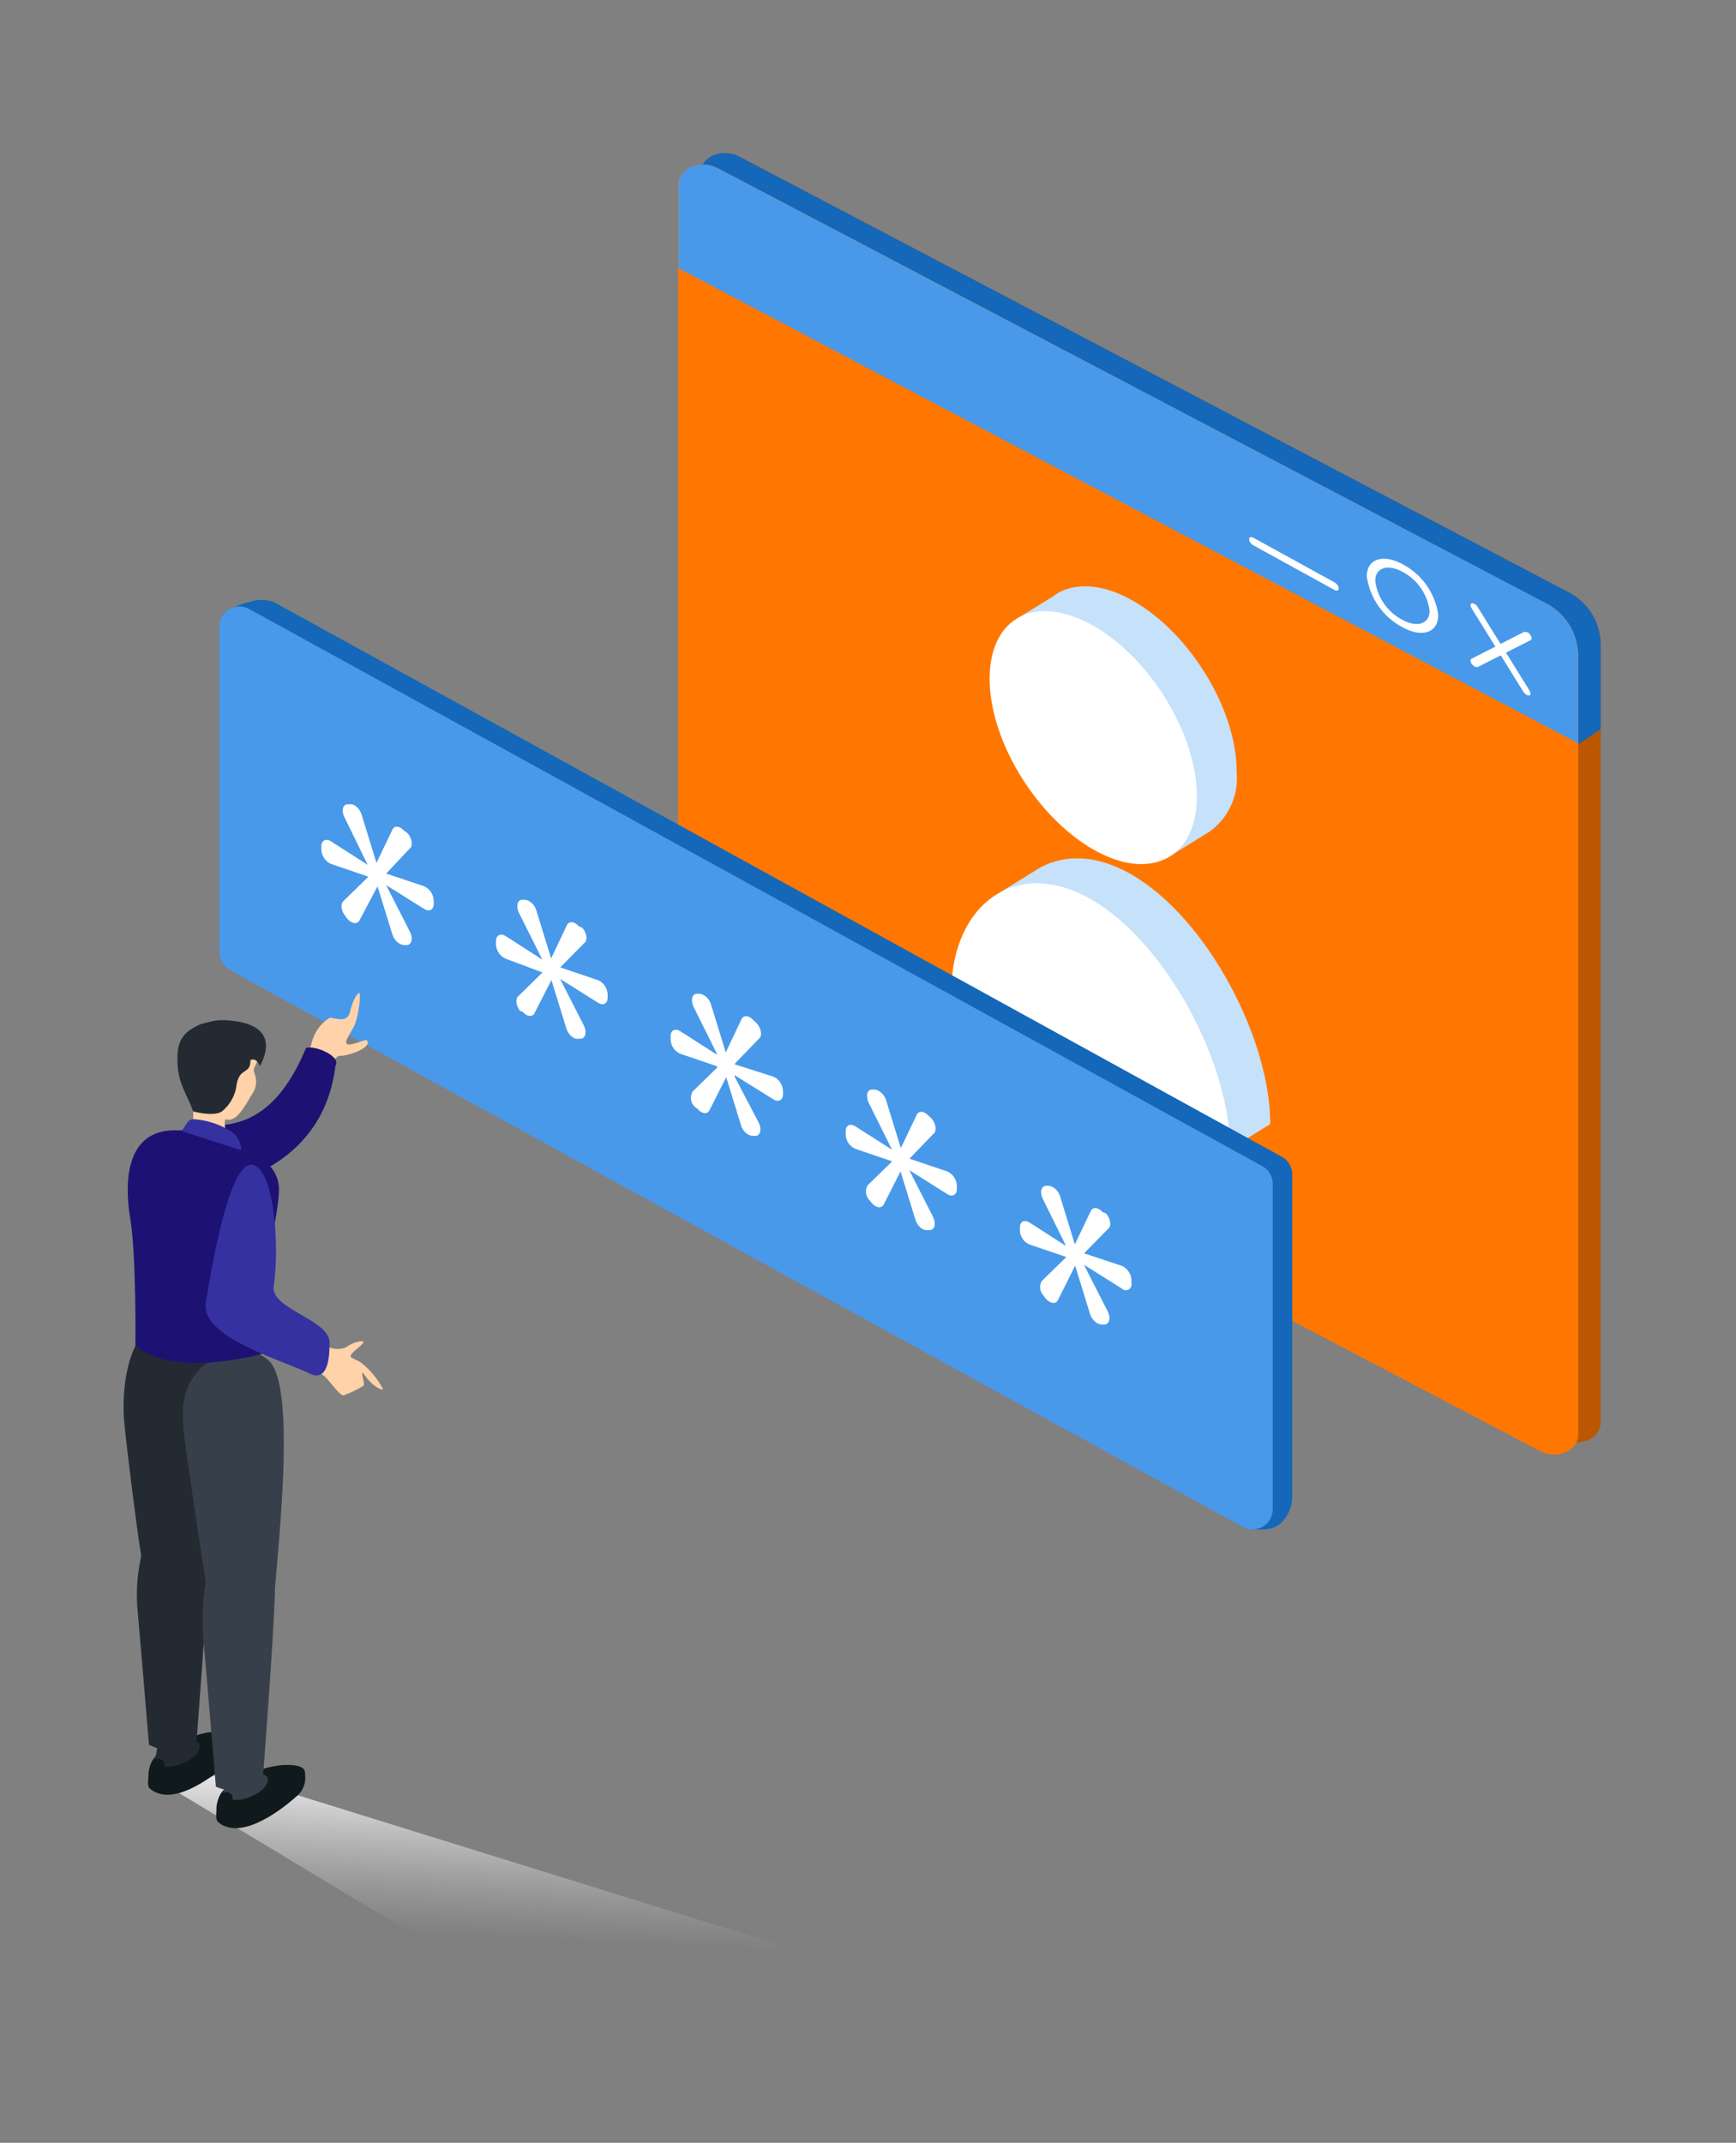
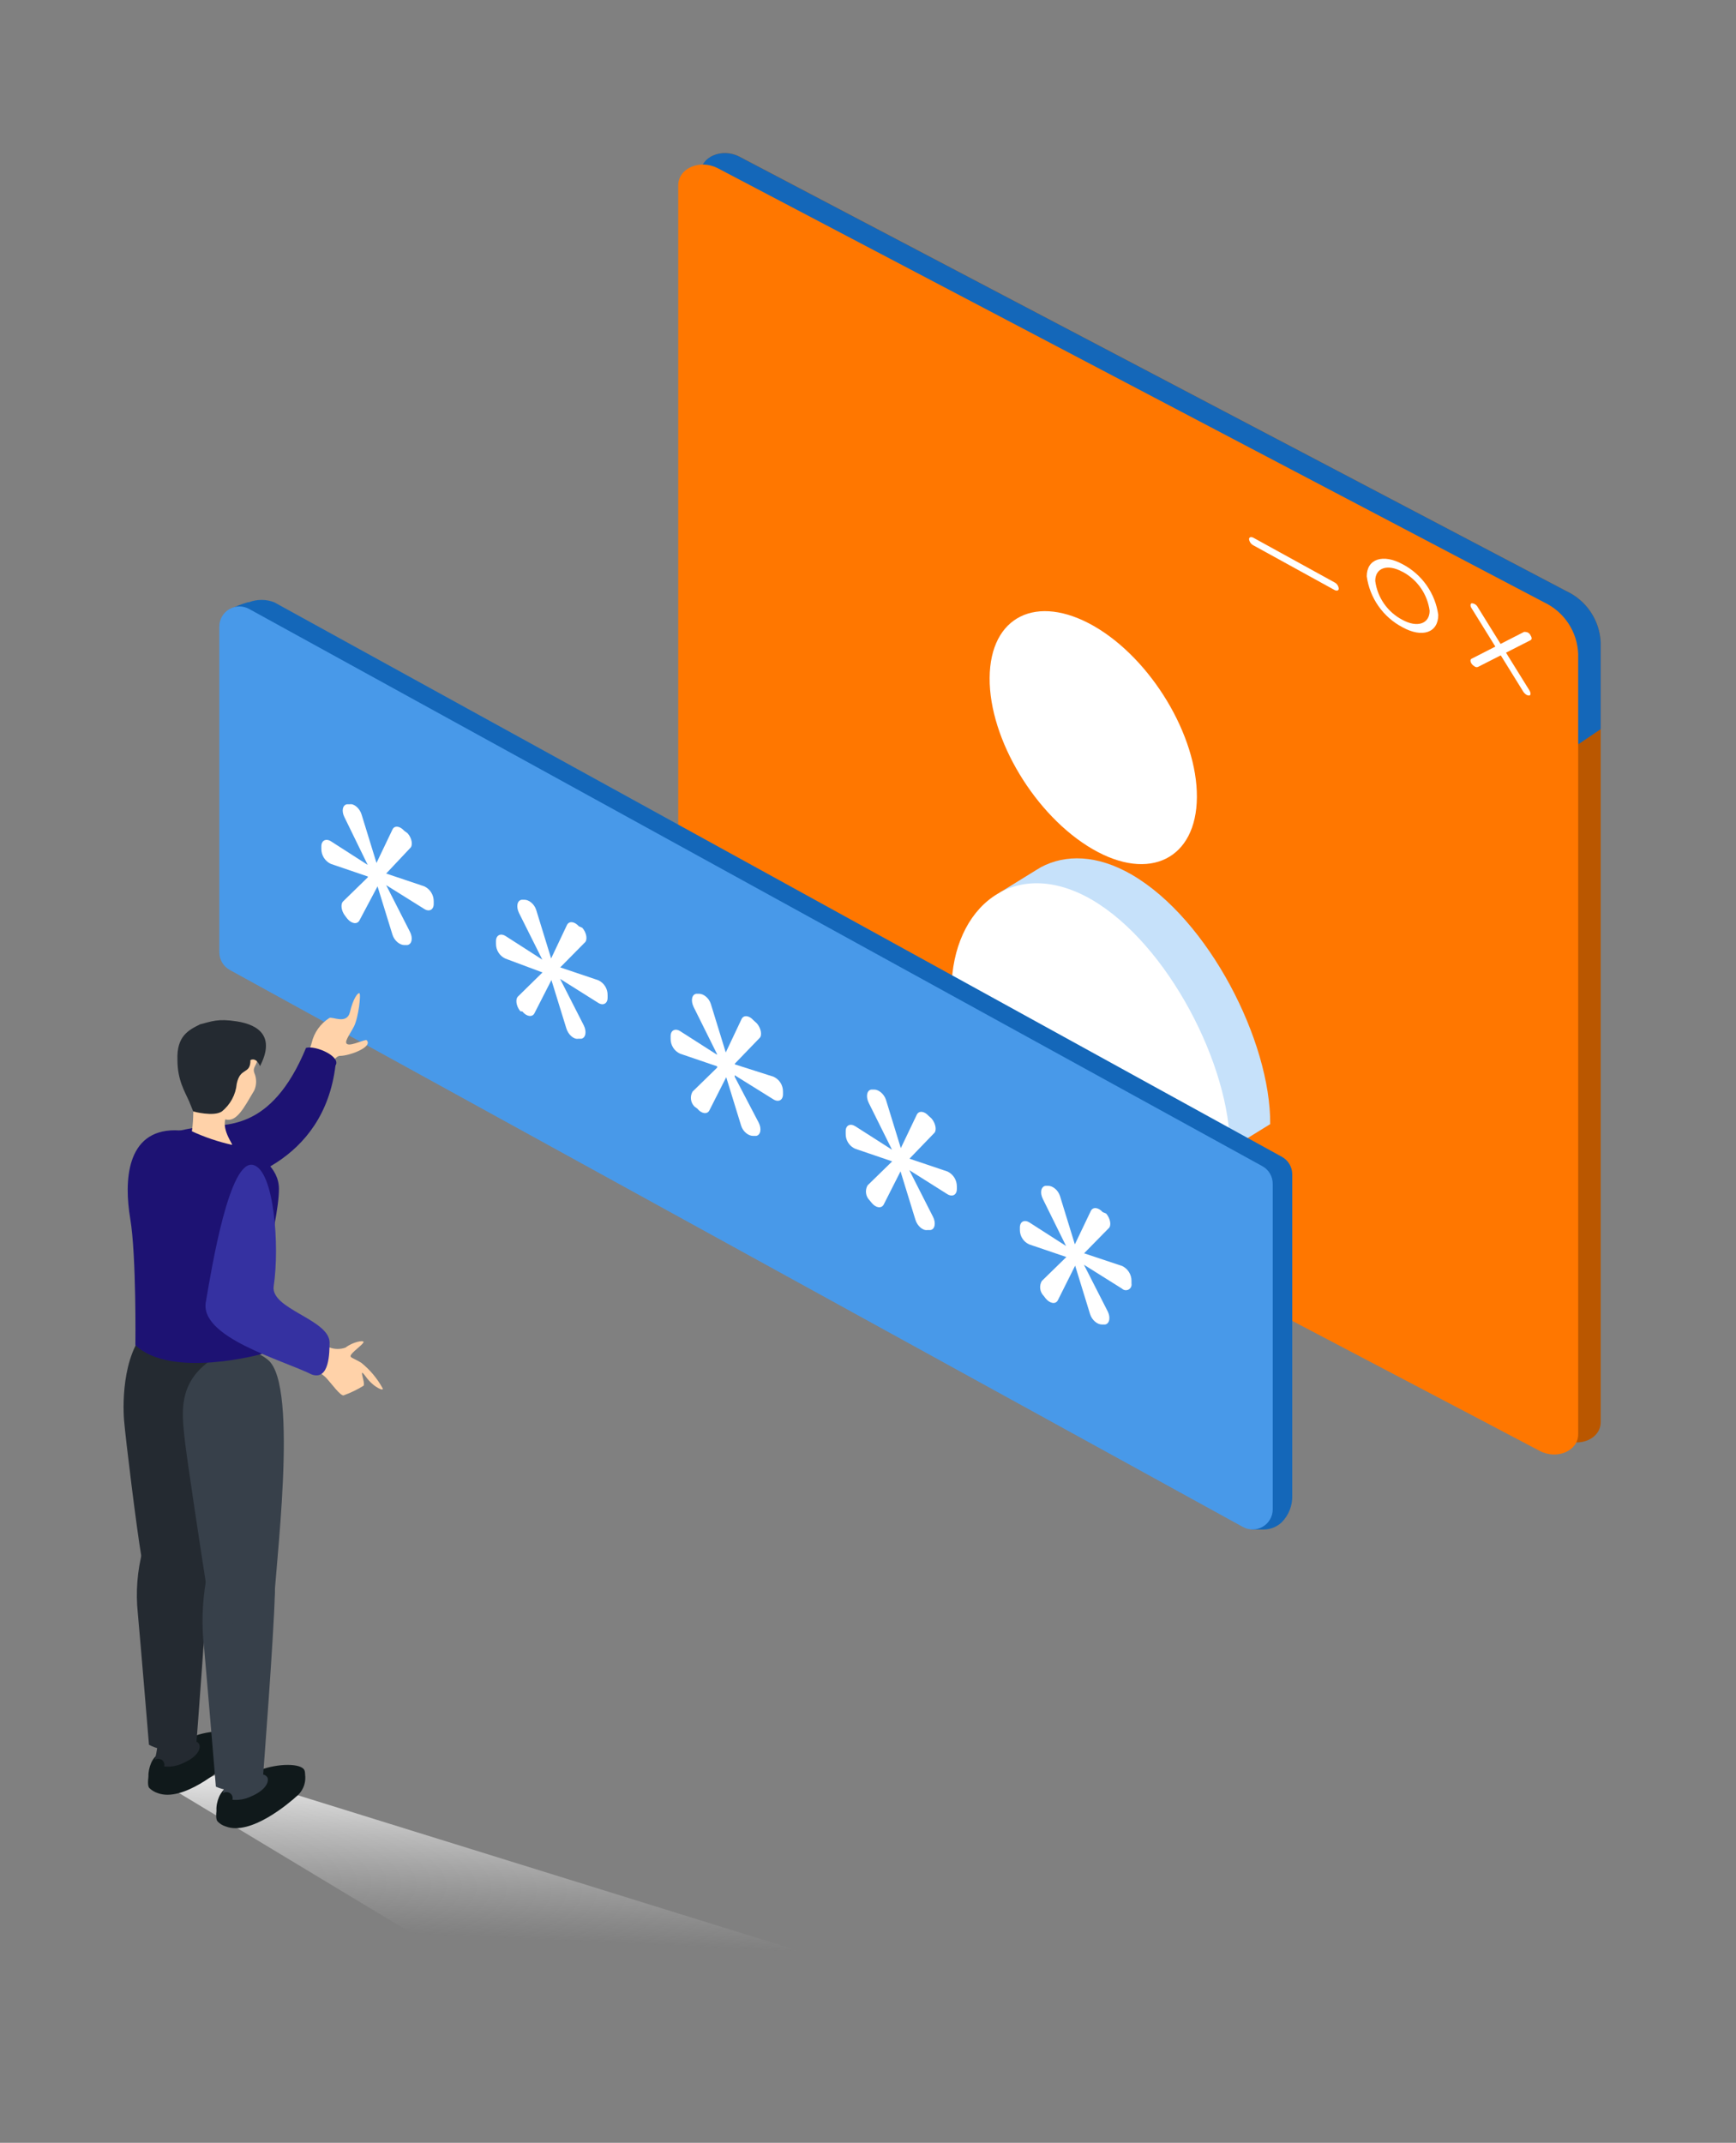
<svg xmlns="http://www.w3.org/2000/svg" width="295" height="364" fill="none">
  <rect width="100%" height="100%" fill="#808080" stroke="none" />
  <path d="M37.857 300.999L157.006 337.999H85.886L30.006 304.332L37.857 300.999Z" fill="url(#paint0_linear_1022_82)" />
  <path d="M272.005 109.084V241.595C272.005 244.404 268.41 245.973 265.473 244.404L254.054 238.406L124.923 170.632C123.249 169.855 121.82 168.636 120.789 167.106C119.758 165.576 119.165 163.794 119.074 161.952V29.441C119.074 26.632 122.695 25.063 125.657 26.607L266.156 100.404C267.83 101.181 269.259 102.4 270.29 103.93C271.321 105.46 271.914 107.242 272.005 109.084Z" fill="#BA5700" />
  <path d="M272.005 109.084V123.864L268.258 126.395L123.86 42.424L119.049 38.653V29.441C119.049 26.632 122.67 25.063 125.632 26.607L266.156 100.404C267.83 101.181 269.259 102.4 270.29 103.93C271.321 105.46 271.914 107.242 272.005 109.084Z" fill="#1467B9" />
  <path d="M268.183 111.084V243.645C268.183 246.455 264.588 248.024 261.625 246.455L250.231 240.457L121.101 172.683C120.311 172.283 119.571 171.79 118.898 171.215C117.794 170.357 116.894 169.266 116.264 168.018C115.633 166.771 115.288 165.399 115.252 164.002V31.416C115.328 28.53 118.923 27.063 121.886 28.53L262.41 102.328C264.081 103.121 265.502 104.357 266.519 105.9C267.537 107.444 268.112 109.237 268.183 111.084Z" fill="#FF7700" />
-   <path d="M268.181 111.084V126.269L115.301 45.562V31.416C115.326 28.53 118.922 27.063 121.859 28.53L262.408 102.328C264.079 103.121 265.5 104.357 266.518 105.9C267.535 107.444 268.111 109.237 268.181 111.084Z" fill="#4899E9" />
-   <path d="M205.567 141.25L199.186 145.198L197.085 141.984C195.46 141.51 193.897 140.847 192.426 140.01C182.678 134.392 174.854 121.383 174.93 110.931C174.943 110.084 175.011 109.239 175.133 108.401L172.93 105.009L178.829 101.39C179.326 101.009 179.861 100.678 180.424 100.403C183.615 98.961 188.02 99.416 192.654 102.124C202.402 107.743 210.226 120.751 210.15 131.203C210.323 133.131 209.992 135.071 209.188 136.833C208.385 138.594 207.137 140.116 205.567 141.25Z" fill="#C6E1FA" />
  <path d="M168.524 163.774C168.509 160.361 169.262 156.988 170.726 153.904L169.916 151.601L176.145 147.754L176.904 147.299C181.057 145.097 186.425 145.173 192.299 148.564C205.389 156.156 215.947 176.909 215.846 190.954L209.01 195.181L193.818 181.059L196.831 179.996L168.524 163.774Z" fill="#C6E1FA" />
  <path d="M185.892 106.351C195.615 111.944 203.464 124.978 203.388 135.43C203.312 145.882 195.337 149.855 185.664 144.237C175.992 138.618 168.093 125.636 168.169 115.158C168.244 104.681 176.144 100.783 185.892 106.351Z" fill="white" />
  <path d="M185.463 152.79C198.528 160.383 209.111 181.16 209.01 195.181L161.688 168.025C161.839 154.005 172.398 145.299 185.463 152.79Z" fill="white" />
  <path d="M226.784 100.226L212.984 92.634C212.788 92.532 212.619 92.384 212.492 92.204C212.364 92.023 212.281 91.815 212.25 91.597C212.25 91.242 212.579 91.141 212.984 91.343L226.784 98.936C226.979 99.036 227.146 99.183 227.27 99.365C227.394 99.546 227.47 99.755 227.492 99.973C227.492 100.328 227.189 100.429 226.784 100.226Z" fill="white" />
  <path d="M259.42 118.043C259.199 117.907 259.009 117.726 258.863 117.512L250.077 103.339C249.799 102.935 249.849 102.555 250.077 102.479C250.294 102.484 250.505 102.548 250.688 102.664C250.871 102.78 251.018 102.943 251.115 103.137L259.901 117.284C260.154 117.714 260.129 118.094 259.901 118.144C259.734 118.16 259.567 118.124 259.42 118.043Z" fill="white" />
  <path d="M250.584 113.209C250.41 113.112 250.255 112.984 250.128 112.83C249.824 112.425 249.774 111.995 250.128 111.868L258.99 107.338C259.268 107.338 259.724 107.338 260.028 107.819C260.332 108.3 260.383 108.629 260.028 108.78L251.166 113.285C251.071 113.325 250.967 113.339 250.865 113.326C250.762 113.313 250.665 113.272 250.584 113.209Z" fill="white" />
  <path d="M238.329 106.553C236.7 105.697 235.3 104.466 234.243 102.961C233.186 101.455 232.503 99.72 232.252 97.898C232.252 94.937 235.012 94.026 238.354 95.848C239.974 96.699 241.368 97.923 242.42 99.42C243.472 100.916 244.153 102.641 244.405 104.453C244.405 107.49 241.671 108.401 238.329 106.553ZM238.329 97.139C235.797 95.747 233.695 96.43 233.695 98.683C233.876 100.073 234.39 101.398 235.192 102.548C235.994 103.698 237.061 104.638 238.303 105.288C240.835 106.68 242.937 105.971 242.937 103.744C242.752 102.359 242.24 101.037 241.443 99.888C240.646 98.74 239.587 97.797 238.354 97.139H238.329Z" fill="white" />
  <path d="M217.769 196.472L46.583 102.302C45.206 101.772 43.681 101.772 42.303 102.302H42.126C41.077 102.597 40.059 102.995 39.088 103.492L38.379 107.364L41.519 159.776C41.52 160.386 41.685 160.986 41.997 161.511C42.309 162.036 42.755 162.468 43.291 162.762L210.401 258.627L212.756 259.817H214.832C215.934 259.786 216.988 259.354 217.794 258.602C218.391 258.002 218.858 257.285 219.167 256.498C219.477 255.71 219.621 254.867 219.592 254.021V199.433C219.584 198.821 219.41 198.222 219.089 197.701C218.768 197.18 218.312 196.755 217.769 196.472Z" fill="#1467B9" />
  <path d="M214.504 198.092L42.33 103.441C41.808 103.155 41.22 103.009 40.625 103.02C40.03 103.03 39.448 103.195 38.936 103.499C38.424 103.804 38.001 104.236 37.708 104.754C37.415 105.272 37.263 105.858 37.266 106.453V161.75C37.265 162.364 37.429 162.968 37.741 163.497C38.053 164.027 38.501 164.463 39.038 164.762L211.212 259.387C211.732 259.672 212.317 259.818 212.91 259.809C213.503 259.8 214.084 259.636 214.595 259.335C215.106 259.034 215.529 258.605 215.824 258.09C216.119 257.576 216.275 256.994 216.276 256.401V201.129C216.284 200.509 216.123 199.9 215.811 199.365C215.499 198.83 215.047 198.39 214.504 198.092Z" fill="#4899E9" />
  <path d="M69.269 141.554C70.029 142.414 70.206 143.655 69.675 144.085L65.624 148.387L72.105 150.564C72.585 150.79 72.989 151.148 73.272 151.597C73.554 152.045 73.703 152.564 73.701 153.094V153.55C73.701 154.537 72.941 154.942 72.105 154.41L65.624 150.361L69.649 158.257C70.206 159.32 70.004 160.408 69.219 160.535H68.687C67.953 160.535 67.016 159.826 66.687 158.763L64.155 150.564L61.091 156.334C60.712 157.068 59.749 156.941 59.015 156.055L58.686 155.625C57.977 154.765 57.825 153.55 58.331 153.094L62.509 149.02V148.893L56.205 146.742C55.725 146.516 55.321 146.157 55.038 145.709C54.755 145.261 54.607 144.741 54.609 144.211V143.756C54.609 142.769 55.394 142.364 56.255 142.921L62.484 146.919L58.534 138.821C58.002 137.783 58.205 136.746 58.964 136.619H59.446C60.18 136.492 61.117 137.302 61.446 138.365L63.978 146.59L66.687 140.921C67.016 140.187 67.953 140.289 68.687 141.124L69.269 141.554Z" fill="white" />
  <path d="M98.946 157.599C99.705 158.459 99.882 159.699 99.351 160.129L95.198 164.331L101.655 166.507C102.138 166.728 102.546 167.085 102.83 167.535C103.113 167.984 103.259 168.507 103.25 169.038V169.493C103.25 170.48 102.49 170.885 101.655 170.354L95.173 166.279L99.199 174.175C99.731 175.238 99.528 176.326 98.768 176.453H98.237C97.502 176.579 96.566 175.77 96.237 174.681L93.704 166.482L90.818 172.125C90.464 172.834 89.476 172.707 88.767 171.822L88.413 171.771C87.704 170.91 87.526 169.696 88.058 169.24L92.185 165.191L85.881 162.837C85.397 162.616 84.989 162.259 84.706 161.809C84.423 161.36 84.277 160.838 84.285 160.307V159.851C84.285 158.864 85.07 158.459 85.931 159.016L92.16 163.015L88.185 155.068C87.678 154.005 87.881 152.967 88.641 152.841H89.122C89.856 152.841 90.793 153.524 91.122 154.587L93.654 162.812L96.338 157.143C96.692 156.409 97.629 156.51 98.363 157.346L98.946 157.599Z" fill="white" />
  <path d="M128.621 173.846C129.356 174.707 129.558 175.947 129.027 176.377L124.874 180.679V180.806L131.457 182.906C131.94 183.128 132.349 183.485 132.632 183.934C132.915 184.384 133.061 184.906 133.052 185.437V185.893C133.052 186.88 132.293 187.285 131.432 186.753L124.849 182.653V182.906L128.925 190.701C129.457 191.739 129.254 192.827 128.495 192.954H127.963C127.204 192.954 126.267 192.27 125.938 191.207L123.406 182.982L120.544 188.626C120.19 189.335 119.203 189.208 118.494 188.322L118.012 187.968C117.687 187.641 117.479 187.216 117.419 186.758C117.36 186.301 117.453 185.837 117.683 185.437L121.861 181.363V181.135L115.556 178.984C115.073 178.762 114.665 178.405 114.382 177.956C114.099 177.506 113.952 176.984 113.961 176.453V175.997C113.961 175.01 114.746 174.631 115.582 175.162L121.836 179.161V179.034L117.861 171.037C117.354 169.974 117.557 168.937 118.316 168.81H118.797C119.532 168.81 120.468 169.493 120.798 170.556L123.33 178.781L126.013 173.112C126.368 172.378 127.305 172.48 128.039 173.315L128.621 173.846Z" fill="white" />
  <path d="M158.294 189.993C159.028 190.854 159.231 192.094 158.699 192.524L154.547 196.826L161.003 199.003C161.482 199.229 161.887 199.587 162.17 200.036C162.452 200.484 162.601 201.004 162.598 201.533V201.989C162.598 202.976 161.839 203.381 160.978 202.849L154.521 198.775L158.547 206.696C159.079 207.734 158.876 208.822 158.117 208.949H157.585C156.825 209.075 155.888 208.265 155.559 207.202L153.027 198.977L150.166 204.621C149.786 205.33 148.824 205.203 148.115 204.317L147.761 203.887C147.436 203.56 147.227 203.135 147.168 202.677C147.108 202.22 147.201 201.756 147.432 201.356L151.609 197.282L145.305 195.131C144.82 194.912 144.41 194.555 144.126 194.105C143.842 193.655 143.697 193.132 143.71 192.6V192.144C143.71 191.157 144.469 190.778 145.33 191.309L151.584 195.308L147.609 187.311C147.103 186.248 147.305 185.21 148.065 185.083H148.546C149.28 185.083 150.192 185.767 150.546 186.804L153.078 195.029L155.787 189.36C156.142 188.627 157.079 188.728 157.813 189.563L158.294 189.993Z" fill="white" />
  <path d="M187.969 206.139C188.703 207 188.906 208.24 188.374 208.67L184.221 212.896L190.678 215.048C191.157 215.274 191.562 215.632 191.844 216.081C192.127 216.529 192.276 217.049 192.273 217.578V218.034C192.31 218.235 192.282 218.443 192.193 218.627C192.104 218.811 191.959 218.962 191.778 219.058C191.598 219.154 191.391 219.189 191.189 219.16C190.986 219.131 190.799 219.038 190.653 218.894L184.196 214.845L188.222 222.741C188.754 223.779 188.551 224.867 187.791 224.994H187.234C186.5 224.994 185.563 224.285 185.234 223.222L182.702 214.997L179.765 220.868C179.385 221.602 178.423 221.45 177.689 220.565L177.36 220.134C177.035 219.807 176.826 219.382 176.767 218.925C176.707 218.467 176.8 218.003 177.031 217.604L181.208 213.529L174.878 211.378C174.416 211.167 174.023 210.829 173.745 210.403C173.467 209.978 173.316 209.482 173.309 208.974V208.518C173.309 207.506 174.068 207.126 174.929 207.658L181.158 211.656L177.208 203.659C176.676 202.596 176.904 201.559 177.664 201.432H178.119C178.854 201.432 179.79 202.115 180.12 203.153L182.652 211.378L185.361 205.709C185.715 204.975 186.652 205.076 187.386 205.912L187.969 206.139Z" fill="white" />
  <path d="M60.156 174.353C59.371 175.871 58.333 177.111 59.067 177.389C59.801 177.668 62.08 176.478 62.308 176.706C63.422 177.82 59.447 179.363 57.751 179.363C55.548 179.363 50.737 193.46 50.737 193.46L45.369 191.258C45.369 191.258 52.281 180.199 52.965 177.136C53.377 175.401 54.448 173.894 55.953 172.935C56.434 172.606 58.941 174.125 59.472 171.898C60.004 169.671 60.764 168.633 61.067 168.709C61.371 168.785 60.941 172.783 60.156 174.353Z" fill="#FFD2A9" />
  <path d="M23.669 197.863C23.821 202.013 27.999 202.469 33.797 201.836C40.1 201.46 55.008 197.499 57.008 180.999C58.008 179.499 53.679 177.543 52.008 177.999C46.008 192.499 37.968 190.917 34.101 191.409C27.189 192.396 23.543 194.193 23.669 197.863Z" fill="#1D1273" />
  <path d="M26.355 298.436C25.646 299.145 24.734 303.017 25.367 303.725C25.769 304.116 26.253 304.41 26.785 304.586C31.064 306.206 37.647 300.511 38.761 299.524C39.876 298.537 40.762 296.741 40.205 295.551C39.648 294.362 27.292 297.525 26.355 298.436Z" fill="#10191B" />
  <path d="M32.708 295.019C30.425 296.018 28.245 297.238 26.201 298.664C25.442 299.398 24.859 301.878 25.492 302.586C26.049 303.025 26.685 303.351 27.366 303.548C29.442 304.257 35.19 301.574 38.051 299.069C39.038 298.208 40.709 296.158 40.178 294.969C39.646 293.779 35.595 293.855 32.708 295.019Z" fill="#10191B" />
  <path d="M26.733 296.791C26.631 297.516 26.488 298.234 26.303 298.942C26.484 298.838 26.689 298.783 26.898 298.783C27.107 298.783 27.312 298.838 27.493 298.942C27.669 299.062 27.803 299.234 27.875 299.433C27.948 299.633 27.956 299.851 27.898 300.056C28.963 300.179 30.041 300.004 31.012 299.549C33.671 298.411 34.127 297.019 33.873 296.335C33.088 294.564 27.493 296.917 26.733 296.791Z" fill="#242A31" />
  <path d="M24.252 263.334C23.324 266.814 23.041 270.433 23.417 274.014C23.898 279.278 25.316 296.386 25.316 296.386C26.58 297.05 28.004 297.352 29.429 297.259C30.855 297.165 32.226 296.679 33.393 295.855C33.393 295.855 35.267 271.787 35.444 264.347C35.621 256.906 25.442 260.652 24.252 263.334Z" fill="#242A31" />
  <path d="M35.089 226.714C31.19 223.298 27.291 223.854 26.025 224.816C20.784 228.764 20.834 238.229 21.087 241.317C21.341 244.404 23.24 259.893 24.025 264.423C25.215 271.18 35.368 271.661 35.368 266.624C35.368 261.588 42.154 232.839 35.089 226.714Z" fill="#242A31" />
  <path d="M37.926 304.131C37.217 304.814 36.305 308.686 36.964 309.395C37.344 309.799 37.825 310.095 38.356 310.255C42.635 311.9 49.244 306.181 50.332 305.194C50.922 304.727 51.372 304.107 51.631 303.401C51.89 302.696 51.949 301.932 51.801 301.195C51.345 300.259 38.863 303.22 37.926 304.131Z" fill="#10191B" />
  <path d="M44.152 300.688C41.907 301.703 39.769 302.941 37.772 304.383C36.987 305.117 36.405 307.597 37.063 308.306C37.606 308.751 38.235 309.079 38.911 309.268C41.013 309.976 46.76 307.294 49.596 304.788C50.609 303.928 52.28 301.878 51.723 300.688C51.166 299.499 47.191 299.524 44.152 300.688Z" fill="#10191B" />
  <path d="M38.329 302.46C38.216 303.177 38.064 303.886 37.873 304.586C38.054 304.482 38.259 304.427 38.468 304.427C38.677 304.427 38.882 304.482 39.063 304.586C39.246 304.706 39.386 304.881 39.463 305.086C39.54 305.29 39.551 305.514 39.493 305.725C40.552 305.826 41.618 305.642 42.583 305.194C45.241 304.08 45.697 302.663 45.469 302.005C44.684 300.233 39.063 302.587 38.329 302.46Z" fill="#37404A" />
  <path d="M34.987 268.624C34.334 272.454 34.24 276.358 34.709 280.215C35.19 285.479 36.684 303.498 36.684 303.498C38.043 304.126 39.575 304.278 41.031 303.929C42.488 303.58 43.784 302.75 44.71 301.574C44.71 301.574 46.533 277.962 46.711 270.547C46.888 263.132 36.152 265.967 34.987 268.624Z" fill="#37404A" />
  <path d="M45.521 230.991C41.52 227.676 36.71 230.434 35.393 231.371C30.177 235.217 31.013 240.456 31.291 243.645C31.57 246.834 34.532 266.017 35.241 270.547C36.406 277.304 46.559 277.785 46.559 272.749C46.559 267.712 50.939 235.293 45.521 230.991Z" fill="#37404A" />
  <path d="M47.401 201.951C47.401 194.768 33.831 191.999 29.712 191.999C21.423 191.999 21.069 200.681 22.131 207.011C23.192 213.34 23.006 228.499 23.006 228.499C29.071 234.287 44.506 229.999 44.506 229.999C42.484 222.524 47.401 208.239 47.401 201.951Z" fill="#1D1273" />
  <path d="M43.697 179.845C43.697 178.833 42.431 179.566 41.672 178.883C40.812 178.227 39.765 177.864 38.684 177.846C37.734 177.691 36.759 177.842 35.899 178.276C35.329 178.695 34.876 179.252 34.582 179.895C32.05 184.198 33.291 187.64 32.607 192.17C34.789 193.178 37.072 193.95 39.418 194.473C39.672 194.473 37.773 192.17 38.279 190.145C40.203 190.702 41.444 188.196 43.216 185.21C43.418 184.742 43.522 184.239 43.522 183.73C43.522 183.22 43.418 182.717 43.216 182.249C42.837 181.262 43.799 180.857 43.697 179.845Z" fill="#FFD2A9" />
  <path d="M40.229 173.499C37.007 172.999 36.006 173.499 34.006 173.999C32.007 174.999 30.006 175.999 30.152 180.047C30.153 183.499 31.418 185.437 32.127 187.057L32.836 188.803C32.836 188.803 36.305 189.74 37.697 188.803C38.413 188.228 39.006 187.515 39.441 186.706C39.876 185.898 40.144 185.01 40.229 184.096C40.837 181.186 42.559 182.628 42.559 180.072C43.648 179.566 44.179 181.11 44.179 181.11C46.711 176.225 44.179 174.112 40.229 173.499Z" fill="#242A31" />
-   <path d="M39.217 192.143C37.34 190.985 35.213 190.291 33.014 190.119C32.776 190.105 32.538 190.154 32.325 190.261C32.112 190.368 31.93 190.528 31.798 190.726L30.861 192.143L40.989 195.383C40.985 194.739 40.821 194.105 40.511 193.54C40.202 192.975 39.757 192.495 39.217 192.143Z" fill="#3531A1" />
  <path d="M61.397 231.497C59.928 230.586 59.245 230.662 59.726 230.029C60.207 229.396 61.802 228.283 61.777 227.954C61.751 227.625 59.954 227.954 58.713 228.915C57.853 229.218 56.915 229.218 56.054 228.915C52.586 227.625 43.395 220.083 43.395 220.083L39.951 224.816C39.951 224.816 53.168 231.8 55.396 234.028C56.232 234.888 57.928 237.292 58.435 237.014C59.602 236.592 60.722 236.05 61.777 235.394C62.157 234.913 60.739 231.902 62.157 233.85C63.575 235.799 65.347 236.381 65.018 235.824C64.107 234.158 62.877 232.688 61.397 231.497Z" fill="#FFD2A9" />
  <path d="M43.014 197.888C38.988 196.901 35.995 215.229 35.008 220.999C33.652 227.156 48.008 230.999 53.008 233.499C56.008 234.499 55.983 229.745 56.008 227.999C55.864 224.1 45.959 222.362 46.508 218.499C47.546 211.565 46.584 198.749 43.014 197.888Z" fill="#3531A1" />
  <defs>
    <linearGradient id="paint0_linear_1022_82" x1="40.166" y1="300.999" x2="38.961" y2="327.05" gradientUnits="userSpaceOnUse">
      <stop stop-color="#EBEBEB" />
      <stop offset="1" stop-color="#C4C4C4" stop-opacity="0" />
    </linearGradient>
  </defs>
</svg>